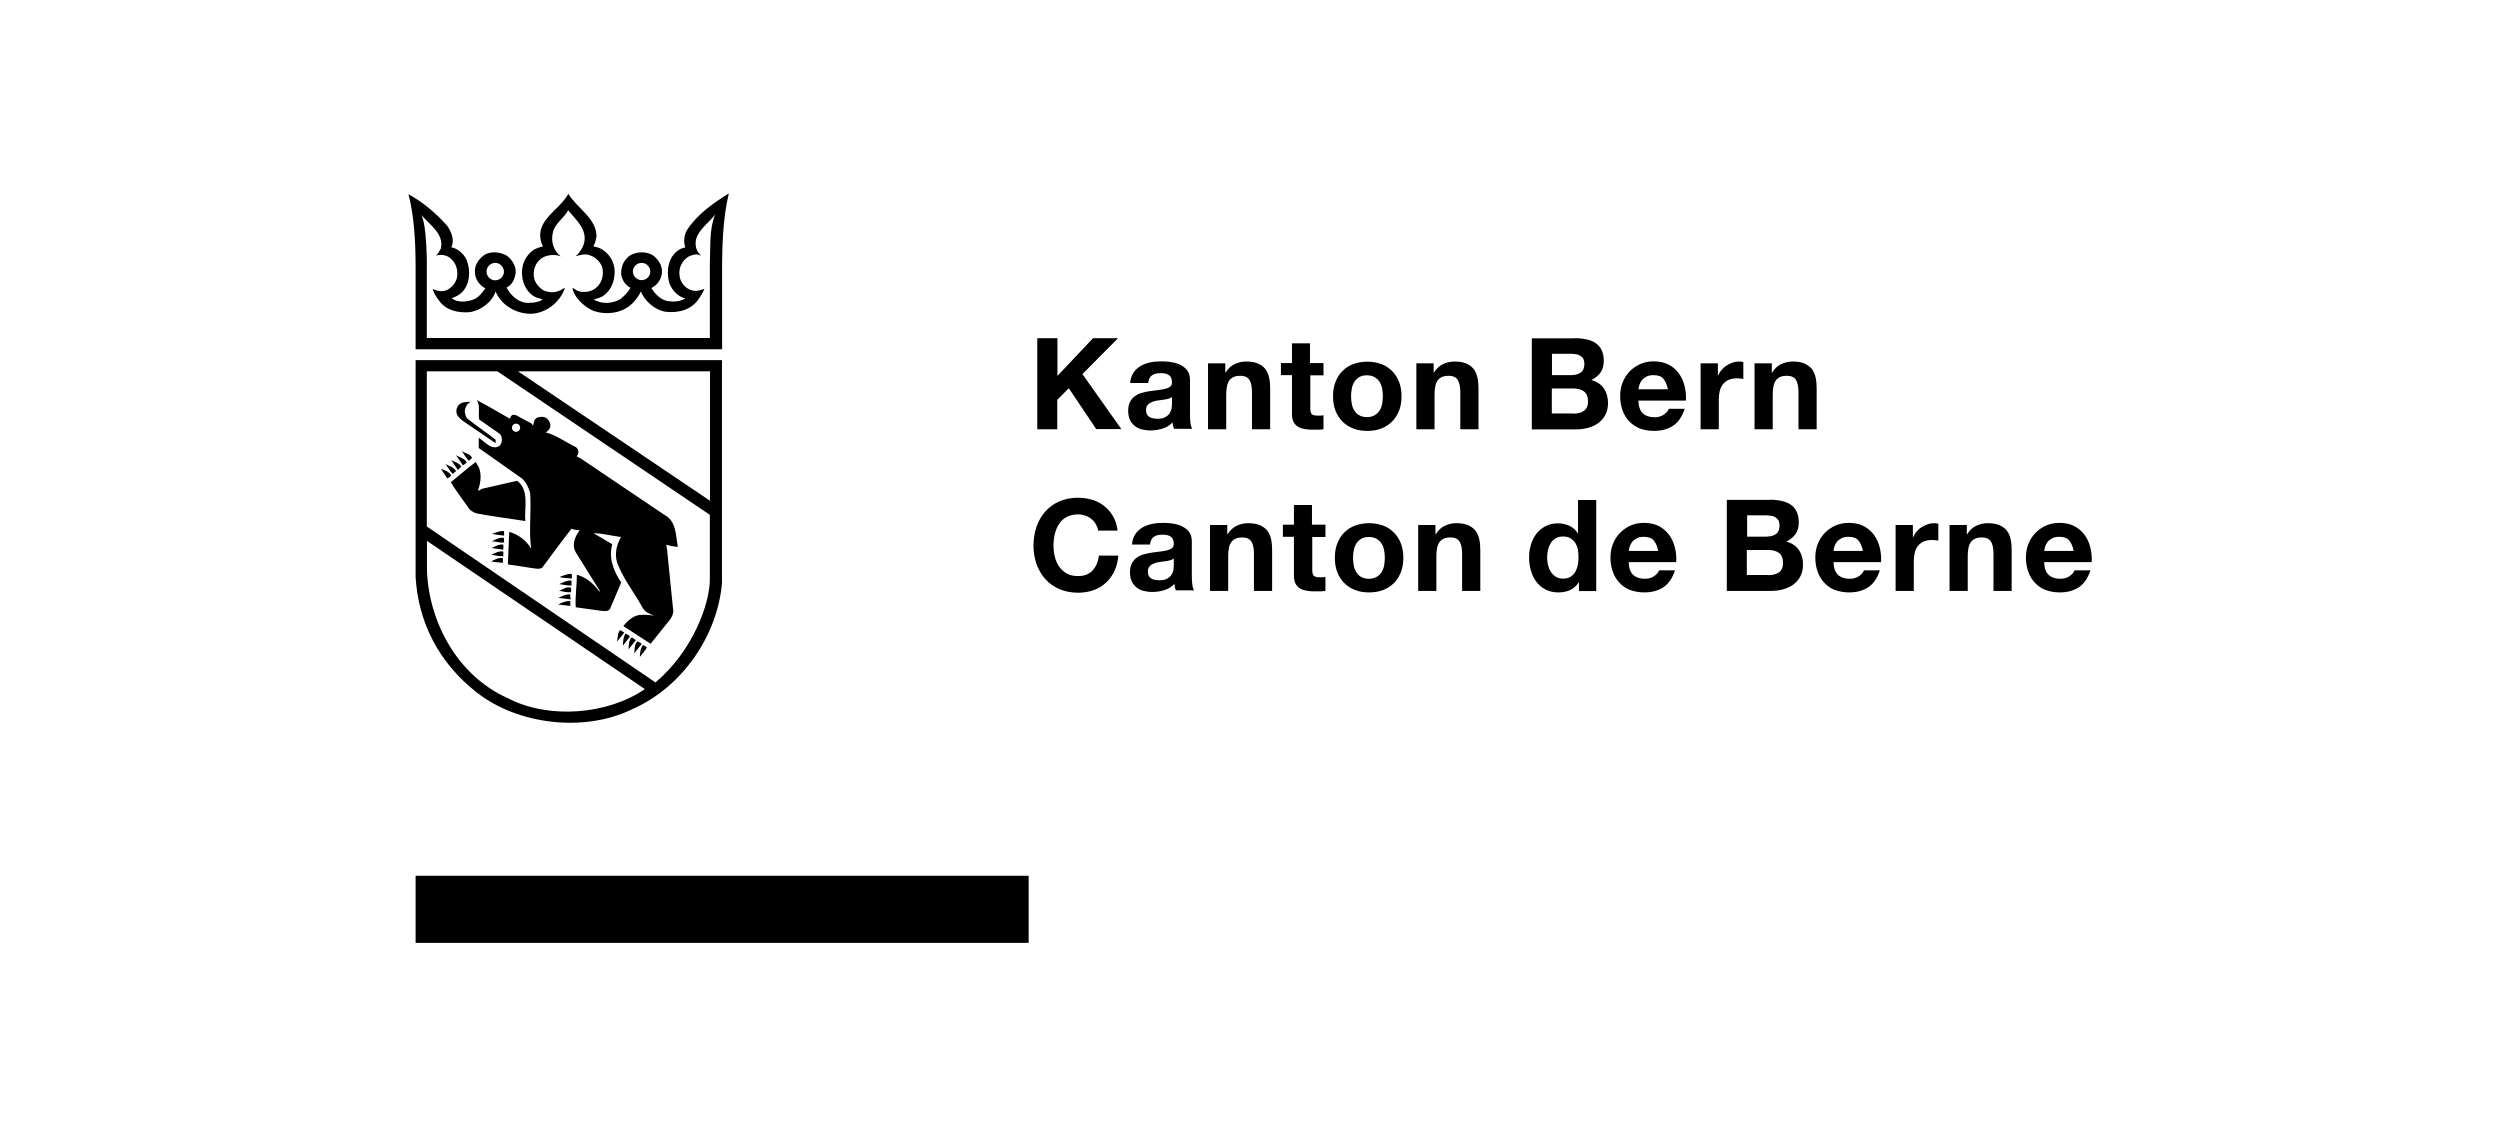
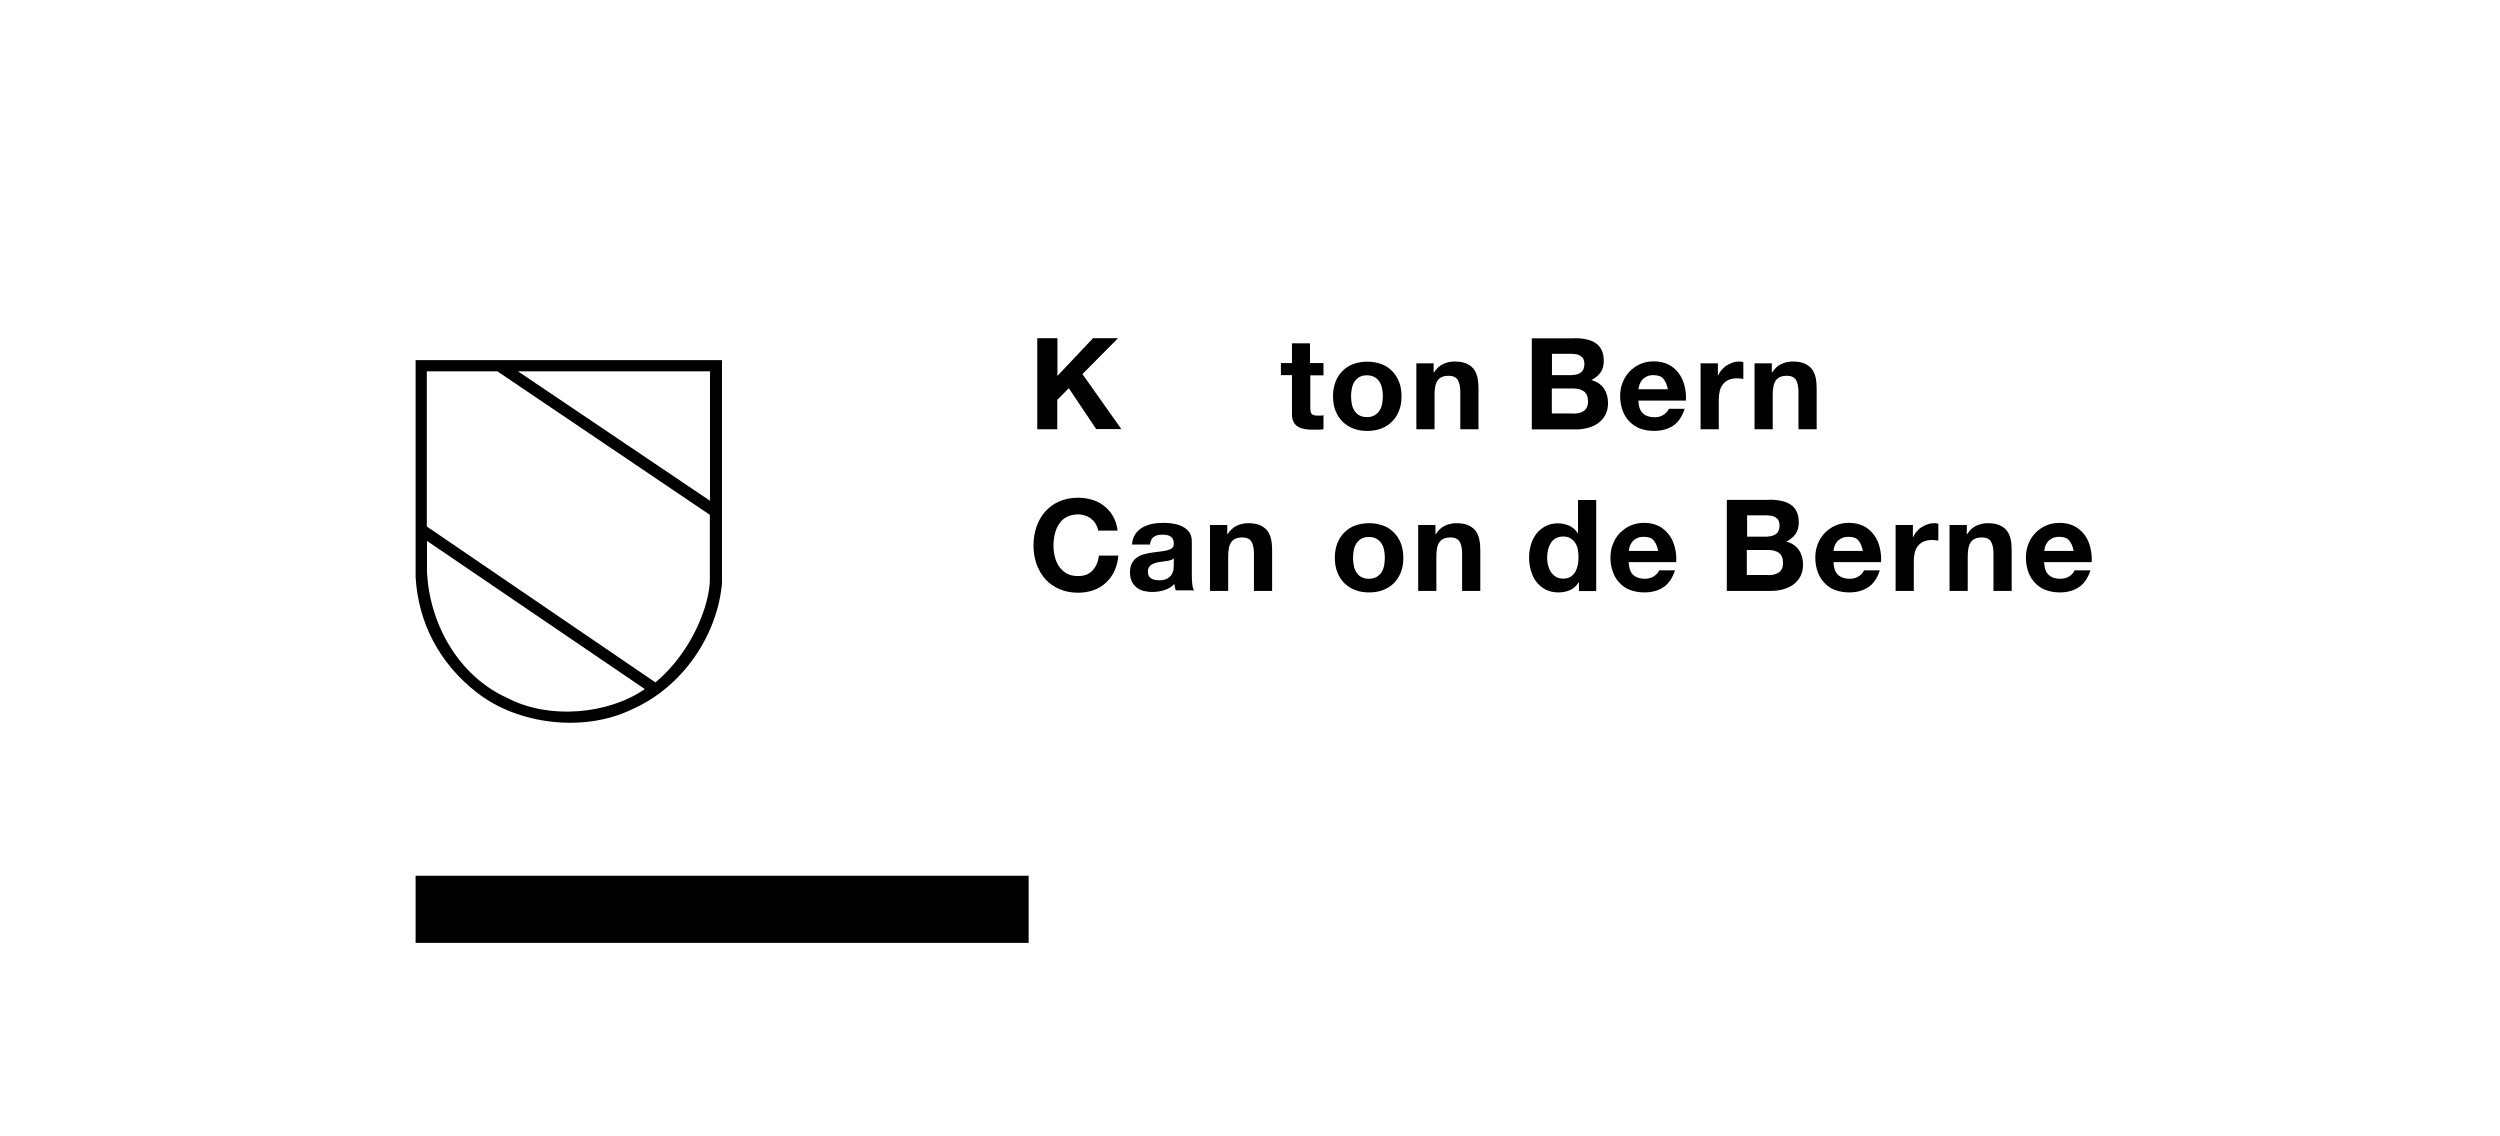
<svg xmlns="http://www.w3.org/2000/svg" id="KantonBern" viewBox="0 0 165 75">
  <g>
    <path d="M69.79,22.32v2.49l2.35-2.49h1.65l-2.35,2.37,2.57,3.63h-1.66l-1.81-2.7-.76.77v1.94h-1.32v-6.01h1.33Z" />
-     <path d="M74.59,25.31c.01-.28.09-.51.21-.7.12-.19.28-.33.47-.45.19-.11.4-.19.64-.24.24-.05.48-.07.72-.07.22,0,.44.01.66.05.23.03.43.09.61.18s.34.21.46.37c.12.16.18.37.18.63v2.26c0,.2.01.39.03.56.02.18.06.31.12.4h-1.21c-.02-.07-.04-.14-.06-.21-.01-.07-.03-.14-.03-.21-.19.2-.41.33-.67.41-.26.08-.52.12-.79.12-.21,0-.4-.03-.58-.07-.18-.05-.34-.13-.47-.24s-.24-.24-.31-.4c-.07-.16-.11-.36-.11-.58,0-.25.04-.45.13-.61.09-.16.2-.29.34-.38.14-.1.29-.17.47-.21.18-.05.36-.09.53-.11.18-.03.36-.05.53-.07.17-.02.33-.04.46-.08.13-.03.24-.08.32-.15.08-.06.11-.16.11-.28,0-.13-.02-.23-.06-.31-.04-.08-.1-.14-.17-.18s-.15-.07-.24-.09-.19-.02-.3-.02c-.24,0-.42.05-.56.15s-.21.27-.24.5h-1.19ZM77.35,26.2c-.05.04-.11.08-.19.1-.07.03-.16.05-.24.06-.09.01-.18.03-.27.04-.1.01-.19.03-.29.04-.09.01-.18.04-.27.07-.09.03-.16.07-.23.11s-.11.11-.16.18-.06.17-.06.28.02.2.06.27.09.13.16.17.14.07.24.09c.09.01.18.03.28.03.24,0,.42-.04.55-.12.13-.08.23-.17.29-.28.06-.11.1-.22.11-.33.01-.11.02-.2.02-.27v-.44h0Z" />
-     <path d="M80.87,23.97v.61h.03c.15-.25.35-.44.59-.55s.49-.17.74-.17c.32,0,.58.04.79.13.2.09.37.21.49.36.12.16.2.34.25.56s.07.47.07.74v2.68h-1.2v-2.46c0-.36-.06-.63-.17-.8s-.31-.27-.6-.27c-.33,0-.56.1-.71.29s-.22.51-.22.96v2.28h-1.2v-4.35h1.14Z" />
    <path d="M87.35,23.97v.8h-.87v2.16c0,.2.03.34.1.4.07.07.2.1.4.1.07,0,.13,0,.19,0,.06,0,.12-.01.18-.03v.93c-.1.01-.21.03-.34.03-.12,0-.24,0-.36,0-.19,0-.36-.01-.53-.04-.17-.03-.31-.07-.44-.15s-.23-.18-.3-.31-.11-.31-.11-.53v-2.57h-.73v-.8h.73v-1.3h1.19v1.3h.88Z" />
    <path d="M88.14,25.21c.11-.28.26-.52.46-.72s.43-.36.71-.46.58-.16.93-.16.65.06.93.16.51.26.71.46.35.44.46.72c.11.28.16.6.16.95s-.05.66-.16.94-.26.52-.46.72c-.2.2-.43.35-.71.46s-.59.16-.93.16-.65-.05-.93-.16-.51-.26-.71-.46-.35-.44-.46-.72c-.11-.28-.16-.6-.16-.94,0-.35.05-.66.16-.95ZM89.22,26.66c.03.17.09.31.17.44.08.13.19.24.32.31s.3.12.5.12.37-.04.51-.12c.14-.08.25-.19.33-.31s.14-.28.17-.44c.03-.17.05-.34.05-.51s-.02-.34-.05-.51c-.03-.17-.09-.31-.17-.44-.08-.13-.19-.23-.33-.31-.14-.08-.31-.12-.51-.12s-.37.04-.5.12-.24.19-.32.31c-.08.13-.14.28-.17.44-.03.17-.05.34-.05.51s.02.35.05.51Z" />
    <path d="M94.62,23.97v.61h.03c.15-.25.35-.44.59-.55s.49-.17.74-.17c.32,0,.58.04.79.13.2.09.37.21.49.36.12.16.2.34.25.56s.07.47.07.74v2.68h-1.2v-2.46c0-.36-.06-.63-.17-.8s-.31-.27-.6-.27c-.33,0-.56.1-.71.29s-.22.51-.22.96v2.28h-1.2v-4.35h1.14Z" />
    <path d="M103.93,22.32c.29,0,.55.03.78.08.24.05.44.13.61.25.17.11.3.27.39.46s.14.43.14.71c0,.3-.07.56-.21.76-.14.2-.34.37-.61.5.37.11.64.29.83.56.18.27.27.59.27.96,0,.3-.06.57-.18.79-.12.22-.28.4-.47.54-.2.14-.43.24-.68.31s-.52.1-.79.1h-2.91v-6.01h2.83ZM103.76,24.75c.24,0,.43-.06.58-.17s.23-.3.23-.55c0-.14-.03-.26-.07-.34-.05-.09-.12-.16-.2-.21s-.18-.09-.29-.1c-.11-.02-.22-.03-.34-.03h-1.24v1.41h1.34ZM103.84,27.3c.13,0,.25-.01.37-.04s.22-.07.31-.13c.09-.06.16-.14.21-.24.05-.1.08-.23.08-.39,0-.31-.09-.53-.26-.66-.17-.13-.4-.2-.69-.2h-1.44v1.65h1.41Z" />
    <path d="M108.43,27.28c.18.17.44.26.77.26.24,0,.45-.06.62-.18.17-.12.28-.25.32-.38h1.05c-.17.52-.43.9-.77,1.12-.35.23-.77.34-1.26.34-.34,0-.65-.06-.93-.16-.27-.11-.51-.27-.7-.47-.19-.2-.34-.44-.44-.72-.1-.28-.16-.59-.16-.93s.05-.63.16-.91c.11-.28.26-.52.46-.73.2-.2.43-.37.7-.49.27-.12.57-.18.9-.18.37,0,.69.07.97.21s.5.34.68.58c.18.24.3.51.38.83.08.31.11.63.09.97h-3.14c.02.39.11.67.3.84ZM109.78,24.99c-.14-.16-.36-.23-.65-.23-.19,0-.35.03-.47.1s-.23.14-.3.24c-.07.1-.13.2-.16.3s-.05.2-.06.29h1.94c-.06-.3-.16-.53-.3-.69Z" />
    <path d="M113.38,23.97v.81h.02c.06-.14.13-.26.23-.37.1-.11.2-.21.33-.29.12-.08.26-.14.4-.19s.29-.07.44-.07c.08,0,.17.01.26.04v1.11c-.06-.01-.12-.02-.2-.03-.08,0-.16-.01-.23-.01-.22,0-.4.04-.56.11-.15.07-.27.17-.37.3s-.16.27-.2.44c-.04.17-.06.35-.06.55v1.96h-1.2v-4.35h1.14Z" />
    <path d="M116.94,23.97v.61h.03c.15-.25.35-.44.59-.55s.49-.17.74-.17c.32,0,.58.04.79.13.2.09.37.21.49.36.12.16.2.34.25.56s.07.47.07.74v2.68h-1.2v-2.46c0-.36-.06-.63-.17-.8s-.31-.27-.6-.27c-.33,0-.56.1-.71.29s-.22.51-.22.96v2.28h-1.2v-4.35h1.14Z" />
    <path d="M72.32,34.58c-.08-.13-.18-.24-.29-.33-.12-.1-.25-.17-.4-.22s-.3-.08-.47-.08c-.3,0-.55.06-.76.17-.21.11-.38.27-.5.46-.13.19-.22.41-.28.66-.06.25-.09.5-.09.77,0,.25.03.5.09.74.06.24.15.45.28.64s.3.34.5.46.46.17.76.17c.4,0,.72-.12.95-.37.23-.25.37-.57.42-.98h1.28c-.03.38-.12.71-.26,1.02-.14.3-.33.56-.56.77-.23.21-.5.38-.81.49s-.65.17-1.02.17c-.46,0-.87-.08-1.24-.24-.37-.16-.68-.38-.93-.66-.25-.28-.44-.61-.58-.99-.13-.38-.2-.79-.2-1.22s.07-.87.2-1.25.33-.72.58-1,.56-.51.93-.67.78-.24,1.24-.24c.33,0,.64.05.94.14s.56.23.79.42c.23.18.43.41.58.68.15.27.25.58.29.93h-1.28c-.03-.16-.08-.3-.16-.42Z" />
    <path d="M74.71,35.97c.01-.28.09-.51.21-.7.12-.19.28-.33.47-.45.19-.11.4-.19.64-.24.24-.05.48-.07.72-.07.22,0,.44.01.66.05.23.03.43.09.61.18s.34.21.46.37c.12.16.18.37.18.63v2.26c0,.2.01.39.03.56.02.18.06.31.12.4h-1.21c-.02-.07-.04-.14-.06-.21-.01-.07-.03-.14-.03-.21-.19.2-.41.33-.67.41s-.52.12-.79.12c-.21,0-.4-.03-.58-.07-.18-.05-.34-.13-.47-.24s-.24-.24-.31-.4c-.07-.16-.11-.36-.11-.58,0-.25.04-.45.13-.61.09-.16.2-.29.34-.38.14-.1.29-.17.47-.21.18-.05.36-.09.53-.11.18-.03.36-.05.53-.07.17-.02.33-.04.46-.08.13-.03.24-.08.32-.15.08-.06.11-.16.11-.28,0-.13-.02-.23-.06-.31-.04-.08-.1-.14-.17-.18s-.15-.07-.24-.09-.19-.02-.3-.02c-.24,0-.42.05-.56.15s-.21.27-.24.5h-1.19ZM77.47,36.86c-.05.04-.11.08-.19.1-.07.03-.16.05-.24.06-.09.01-.18.03-.27.04-.1.01-.19.03-.29.04-.09.01-.18.04-.27.07-.09.03-.16.07-.23.11s-.11.11-.16.18-.06.17-.06.28.02.2.06.27c.04.07.09.13.16.17s.14.07.24.09c.09.01.18.03.28.03.24,0,.42-.04.55-.12.13-.08.23-.17.29-.28.06-.11.1-.22.11-.33s.02-.2.02-.27v-.44h0Z" />
    <path d="M81,34.64v.61h.03c.15-.25.35-.44.59-.55s.49-.17.74-.17c.32,0,.58.04.79.13.2.09.37.21.49.36.12.16.2.34.25.56.05.22.07.47.07.74v2.68h-1.2v-2.46c0-.36-.06-.63-.17-.8s-.31-.27-.6-.27c-.33,0-.56.1-.71.29s-.22.51-.22.96v2.28h-1.2v-4.35h1.14Z" />
-     <path d="M87.48,34.64v.8h-.87v2.16c0,.2.03.34.1.4.07.07.2.1.4.1.07,0,.13,0,.19,0,.06,0,.12-.01.18-.03v.93c-.1.01-.21.03-.34.03-.12,0-.24,0-.36,0-.19,0-.36-.01-.53-.04-.17-.03-.31-.07-.44-.15-.13-.07-.23-.18-.3-.31s-.11-.31-.11-.53v-2.57h-.73v-.8h.73v-1.3h1.19v1.3s.88,0,.88,0Z" />
    <path d="M88.26,35.87c.11-.28.26-.52.46-.72s.43-.36.71-.46.58-.16.93-.16.65.06.93.16.51.26.71.46.35.44.46.72c.11.28.16.6.16.95s-.05.66-.16.94-.26.52-.46.72c-.2.2-.43.35-.71.46s-.59.16-.93.16-.65-.05-.93-.16-.51-.26-.71-.46-.35-.44-.46-.72c-.11-.28-.16-.6-.16-.94,0-.35.05-.67.16-.95ZM89.35,37.33c.03.17.09.31.17.44.08.13.19.24.32.31s.3.12.5.12.37-.04.51-.12c.14-.08.25-.19.33-.31s.14-.28.17-.44c.03-.17.05-.34.05-.51s-.02-.34-.05-.51c-.03-.17-.09-.31-.17-.44-.08-.13-.19-.23-.33-.31-.14-.08-.31-.12-.51-.12s-.37.04-.5.12-.24.19-.32.31c-.08.13-.14.28-.17.44-.03.17-.05.34-.05.51s.02.34.05.51Z" />
    <path d="M94.74,34.64v.61h.03c.15-.25.35-.44.59-.55s.49-.17.74-.17c.32,0,.58.04.79.13.2.09.37.21.49.36.12.16.2.34.25.56.05.22.07.47.07.74v2.68h-1.2v-2.46c0-.36-.06-.63-.17-.8s-.31-.27-.6-.27c-.33,0-.56.1-.71.29s-.22.51-.22.96v2.28h-1.2v-4.35h1.14Z" />
    <path d="M104.19,38.43c-.14.23-.32.4-.55.51-.23.1-.49.16-.77.16-.33,0-.61-.06-.86-.19-.25-.13-.45-.3-.61-.51-.16-.21-.28-.46-.36-.74s-.12-.57-.12-.87.04-.57.12-.84.2-.51.36-.72c.16-.21.36-.37.6-.5s.52-.19.84-.19c.26,0,.5.06.74.16.23.11.41.27.55.49h.02v-2.19h1.2v6.01h-1.14v-.56h-.01ZM104.14,36.28c-.03-.17-.09-.31-.17-.44s-.19-.23-.31-.31c-.13-.08-.29-.12-.49-.12s-.36.04-.5.12c-.13.08-.24.18-.32.31-.08.13-.14.28-.18.44-.04.17-.06.34-.06.52,0,.17.02.34.06.5s.1.32.19.45c.09.13.2.24.33.32.13.08.29.12.47.12.2,0,.36-.04.49-.12s.24-.19.31-.31.13-.28.17-.45.05-.34.05-.52-.01-.35-.04-.52Z" />
    <path d="M107.79,37.94c.18.17.44.26.77.26.24,0,.45-.06.62-.18.17-.12.28-.25.32-.38h1.05c-.17.52-.43.9-.77,1.12-.35.23-.77.34-1.26.34-.34,0-.65-.06-.93-.16s-.51-.27-.7-.47c-.19-.2-.34-.44-.44-.72-.1-.28-.16-.59-.16-.93s.05-.63.16-.91c.11-.28.26-.52.46-.73.2-.2.43-.37.7-.49.27-.12.57-.18.9-.18.37,0,.69.07.97.21.27.14.5.34.68.58s.3.51.38.83c.08.31.11.63.09.97h-3.14c.02.39.11.67.3.84ZM109.14,35.66c-.14-.16-.36-.23-.65-.23-.19,0-.35.03-.47.1s-.23.14-.3.24c-.07.1-.13.2-.16.3-.03.11-.05.2-.06.29h1.94c-.06-.31-.16-.54-.3-.69Z" />
    <path d="M116.8,32.98c.29,0,.55.03.78.08.24.05.44.13.61.25.17.11.3.27.39.46.09.19.14.43.14.71,0,.3-.07.56-.21.76-.14.2-.34.37-.61.5.37.11.64.29.83.56.18.27.27.59.27.96,0,.3-.06.57-.18.79-.12.22-.28.4-.47.54-.2.14-.43.24-.68.31-.26.07-.52.1-.79.1h-2.91v-6.01h2.83ZM116.64,35.41c.24,0,.43-.06.58-.17s.23-.3.23-.55c0-.14-.03-.26-.07-.34-.05-.09-.12-.16-.2-.21s-.18-.09-.29-.1-.22-.03-.34-.03h-1.24v1.41h1.34ZM116.71,37.96c.13,0,.25-.01.37-.04s.22-.07.31-.13c.09-.06.16-.14.21-.24.05-.1.08-.23.08-.39,0-.31-.09-.53-.26-.66-.17-.13-.4-.2-.69-.2h-1.44v1.65h1.41Z" />
    <path d="M121.31,37.94c.18.17.44.26.77.26.24,0,.45-.06.62-.18.17-.12.28-.25.32-.38h1.05c-.17.52-.43.9-.77,1.12-.35.23-.77.34-1.26.34-.34,0-.65-.06-.93-.16s-.51-.27-.7-.47c-.19-.2-.34-.44-.44-.72-.1-.28-.16-.59-.16-.93s.05-.63.16-.91c.11-.28.26-.52.46-.73.2-.2.43-.37.7-.49.27-.12.57-.18.9-.18.37,0,.69.07.97.21.27.14.5.34.68.58.18.24.3.51.38.83s.11.63.09.97h-3.14c.02.39.11.67.3.84ZM122.65,35.66c-.14-.16-.36-.23-.65-.23-.19,0-.35.03-.47.1s-.23.14-.3.24c-.07.1-.13.2-.16.3-.03.11-.05.2-.06.29h1.94c-.06-.31-.16-.54-.3-.69Z" />
    <path d="M126.25,34.64v.81h.02c.06-.14.13-.26.23-.37.1-.11.2-.21.33-.29.12-.08.26-.14.4-.19s.29-.07.44-.07c.08,0,.17.01.26.04v1.11c-.06-.01-.12-.02-.2-.03-.08,0-.16-.01-.23-.01-.22,0-.4.04-.56.11-.15.07-.27.17-.37.3s-.16.27-.2.44c-.04.17-.06.35-.06.55v1.96h-1.2v-4.35h1.14Z" />
    <path d="M129.81,34.64v.61h.03c.15-.25.35-.44.59-.55s.49-.17.74-.17c.32,0,.58.04.79.13s.37.21.49.36.2.34.25.56c.05.22.07.47.07.74v2.68h-1.2v-2.46c0-.36-.06-.63-.17-.8-.11-.18-.31-.27-.6-.27-.33,0-.56.1-.71.29s-.22.51-.22.96v2.28h-1.2v-4.35h1.14Z" />
    <path d="M135.21,37.94c.18.17.44.26.77.26.24,0,.45-.06.62-.18.17-.12.28-.25.32-.38h1.05c-.17.52-.43.9-.77,1.12-.35.23-.77.34-1.26.34-.34,0-.65-.06-.93-.16s-.51-.27-.7-.47c-.19-.2-.34-.44-.44-.72-.1-.28-.16-.59-.16-.93s.05-.63.16-.91c.11-.28.26-.52.46-.73.2-.2.43-.37.7-.49.27-.12.57-.18.9-.18.37,0,.69.07.97.21.27.14.5.34.68.58.18.24.3.51.38.83s.11.63.09.97h-3.14c.02.39.11.67.3.84ZM136.56,35.66c-.14-.16-.36-.23-.65-.23-.19,0-.35.03-.47.1s-.23.14-.3.24c-.07.1-.13.2-.16.3s-.05.2-.06.29h1.94c-.06-.31-.16-.54-.3-.69Z" />
  </g>
  <g>
-     <path d="M33.26,17.93c0,.32-.27.57-.57.57s-.58-.25-.58-.57.26-.58.58-.58.57.29.57.58M38.53,16.11c-.1.3-.28.59-.54.8.26-.06.6-.19.91-.07.39.1.79.49.87.89.08.52-.08,1.02-.51,1.33-.32.22-.81.28-1.17.12l-.31-.19c.09.6.67,1.15,1.22,1.45.67.33,1.63.3,2.27-.07.44-.23.83-.7,1.03-1.14.22.62.94,1.26,1.66,1.35.87.09,1.7-.14,2.2-.91.11-.2.26-.39.33-.61-.23.1-.58.2-.86.09-.38-.1-.72-.51-.77-.89-.1-.53.12-1.04.59-1.33.22-.09.53-.22.77-.07l.03-.02c-.31-.26-.39-.65-.31-1.05.19-.66.83-1.07,1.26-1.63-.4.96-.3,2.12-.35,3.22v4.93h-18.68v-5.2c-.03-1.14-.1-2.4-.36-2.92.58.68,1.5,1.24,1.29,2.21-.11.16-.15.34-.33.47.27-.09.67-.05.91.14.43.32.58.85.47,1.36-.1.38-.47.77-.86.84-.27.03-.51-.02-.73-.14.05.26.23.51.4.75.47.67,1.23.83,1.99.79.75-.09,1.51-.64,1.76-1.37.37.9,1.34,1.47,2.31,1.47.99-.01,1.92-.74,2.25-1.66,0-.02-.01-.03-.02-.05-.3.22-.68.35-1.08.26-.42-.05-.8-.48-.91-.86-.11-.51.04-1.04.49-1.36.35-.23.89-.27,1.26-.12-.5-.4-.67-1-.51-1.61.13-.56.73-.92,1-1.43.54.66,1.31,1.3,1.03,2.24M48.08,12.78c-.98.61-2.03,1.34-2.71,2.36-.22.33-.27.84-.14,1.19-.23.03-.43.15-.61.3-.52.48-.62,1.21-.49,1.87.09.51.57,1.09,1.1,1.19-.31.21-.73.24-1.12.19-.47-.07-.88-.46-1.12-.87.39-.18.69-.61.7-1.05.02-.44-.22-.79-.54-1.07-.45-.32-1.11-.3-1.57-.03-.43.31-.61.75-.58,1.26.05.35.27.7.61.87-.13.27-.4.53-.66.75-.5.3-1.26.36-1.76.02.2-.04.38-.11.56-.19.58-.37.8-.97.82-1.61.01-.67-.39-1.32-1.01-1.59-.13-.06-.28-.06-.4-.13.13-.18.16-.41.21-.63.01-1.2-1.3-1.88-1.87-2.83v.03c-.48.87-1.52,1.39-1.8,2.33-.09.37-.05.8.14,1.12-.2.04-.38.12-.56.19-.62.4-.89,1.06-.82,1.75.05.6.39,1.23.99,1.45.13.04.26.07.37.12-.23.14-.5.21-.8.21-.71.09-1.28-.43-1.59-1,.41-.19.56-.61.61-1.01,0-.45-.23-.81-.58-1.09-.44-.26-1.09-.33-1.53-.03-.37.3-.64.68-.58,1.17.01.43.33.83.68,1.01-.16.24-.37.51-.63.67-.46.23-1.17.32-1.59-.02.23-.08.46-.18.66-.37.56-.53.6-1.47.33-2.15-.17-.4-.59-.76-1.01-.84.23-.48,0-1.01-.26-1.4-.75-.87-1.71-1.64-2.57-2.1.35,1.33.47,3,.47,4.75v5.48h20.23v-4.83c-.01-1.89.04-3.78.44-5.44M42.92,17.92c0,.32-.27.57-.57.57s-.58-.25-.58-.57.26-.57.58-.57c.34,0,.57.29.57.58" />
    <path d="M28.18,35.7v1.98c.14,3.46,2.07,6.96,5.36,8.41,2.69,1.4,6.58,1.07,9.02-.61l-14.38-9.78ZM34.19,24.51l12.67,8.54v-8.54h-12.67ZM47.66,38.39c-.27,3.51-2.61,6.97-5.96,8.43-3.14,1.53-7.51,1.01-10.21-1.1-2.5-1.94-3.88-4.61-4.06-7.63v-14.32h20.22v14.62ZM32.83,24.51h-4.66v10.24s15.09,10.29,15.09,10.29c2.5-2.1,3.59-5.24,3.59-6.8v-4.26l-14.02-9.47Z" />
-     <path d="M33.66,27.63c.01-.1.09-.21.19-.26l.21.03,1.03.56.09.14c.06-.19.05-.44.28-.54.21-.07.51-.08.67.09.15.16.24.37.17.59-.05.12-.18.23-.28.3.71.19,1.31.64,1.97.96.18.11.22.31.16.49l-.09.12c.08.09.23.1.33.19l5.43,3.66c.85.45.76,1.36.92,2.13-.22-.01-.53-.06-.77-.14.02.09.03.17.05.26l.42,4.16c-.05.43-.41.73-.66,1.07l-.84,1.05-1.8-1.17c.32-.39.73-.77,1.26-.74.27-.02.54.03.77.05-.29-.1-.61-.23-.77-.54-.54-.99-1.28-1.9-1.67-2.96-.18-.61-.03-1.18.26-1.69-.05-.01-.09,0-.16-.02-.56-.08-1.11-.22-1.66-.23l1.24.73c-.26.91.1,1.8.59,2.52l-.73,1.73c-.11.22-.41.16-.61.14l-1.66-.23c-.05-.72.08-1.41.07-2.15.59.16,1.15.6,1.5,1.14v-.1l-1.57-2.52c-.28-.5-.05-1.04.26-1.46,0,0-.35.01-.53-.1-.19.2-1.94,2.57-1.94,2.57-.14.12-.39.07-.56.05l-1.71-.26.09-2.15c.58.16,1.16.59,1.45,1.12-.17-1.17.02-2.46-.07-3.69-.1-.34-.24-.66-.51-.93l-2.88-2.03v-.68c.41.27.82.83,1.34.56.18-.16.22-.4.16-.63l-.09-.17-1.38-.96c-.09-.41.1-.94-.17-1.29.74.39,1.47.82,2.2,1.24M30.29,26.71c-.14.15-.19.33-.16.54.04.22.24.39.42.53l2.16,1.47v-.23c-.58-.46-1.18-.85-1.76-1.31-.22-.14-.24-.35-.28-.56.03-.25.14-.51.4-.63-.26,0-.57,0-.78.19M30.48,29.75c.14.23.27.48.47.66l.21-.19c-.15-.3-.47-.27-.68-.47M30.1,30.05l.45.66c.1-.03.17-.13.26-.19-.15-.27-.46-.33-.7-.47M29.77,30.36l.45.66.23-.23c-.16-.25-.45-.3-.68-.42M31.39,30.5c-.56.42-1.1.89-1.64,1.33.35.56.75,1.09,1.13,1.63.11.21.34.35.56.42,1.06.21,2.18.34,3.23.51-.07-.92.28-2.04-.54-2.66l-2.31.53c-.1.04-.2.13-.28.12.18-.46.26-1.04.07-1.52l-.21-.37ZM29.4,30.63c.17.22.29.47.49.65l.21-.19c-.14-.26-.46-.33-.7-.46M29.1,30.94l.42.63c.09-.04.2-.1.26-.21-.18-.25-.43-.33-.68-.42M33.27,35.05c-.3-.02-.54.1-.8.19.26.05.53.08.8.11v-.3ZM32.47,35.73c.28-.01.53.12.8.07-.01-.1.01-.22-.03-.31-.3-.03-.55.13-.77.23M33.22,35.94c-.3-.03-.53.12-.77.23l.77.11v-.35ZM33.22,36.4c-.32-.05-.54.11-.8.21.26.04.54.12.8.1v-.3ZM33.19,36.84c-.31-.06-.53.1-.77.21.24.07.54.06.77.1v-.31ZM36.94,38.09c.25.07.56.06.8.09-.01-.1.02-.22-.02-.31-.29,0-.59.13-.77.21M37.72,38.32c-.31-.03-.55.12-.8.23.26.04.54.11.8.09v-.33ZM36.89,38.99c.27.04.53.13.8.09,0-.1.02-.21-.02-.3-.32-.08-.51.14-.77.21M37.64,39.23c-.31-.03-.54.14-.8.23l.82.1-.03-.33ZM37.64,39.67c-.31-.02-.57.11-.8.23l.8.09v-.33ZM40.92,41.59c-.18.21-.14.59-.21.77.15-.2.34-.39.49-.61-.09-.07-.18-.11-.28-.16M41.29,41.82c-.17.22-.16.59-.19.79.17-.17.27-.37.45-.54.06-.14-.17-.18-.26-.26M41.69,42.07c-.21.21-.18.52-.21.79l.49-.61c-.1-.06-.18-.14-.28-.19M42.07,42.33c-.21.21-.18.51-.21.79l.5-.63c-.09-.07-.19-.11-.29-.16M42.44,42.57c-.17.22-.2.5-.21.79.16-.21.34-.41.47-.63-.08-.05-.16-.13-.26-.16M34.06,28.5c.15,0,.27-.12.27-.27s-.12-.27-.27-.27-.27.12-.27.27.12.27.27.27" />
  </g>
  <rect x="27.43" y="57.8" width="40.46" height="4.43" />
</svg>